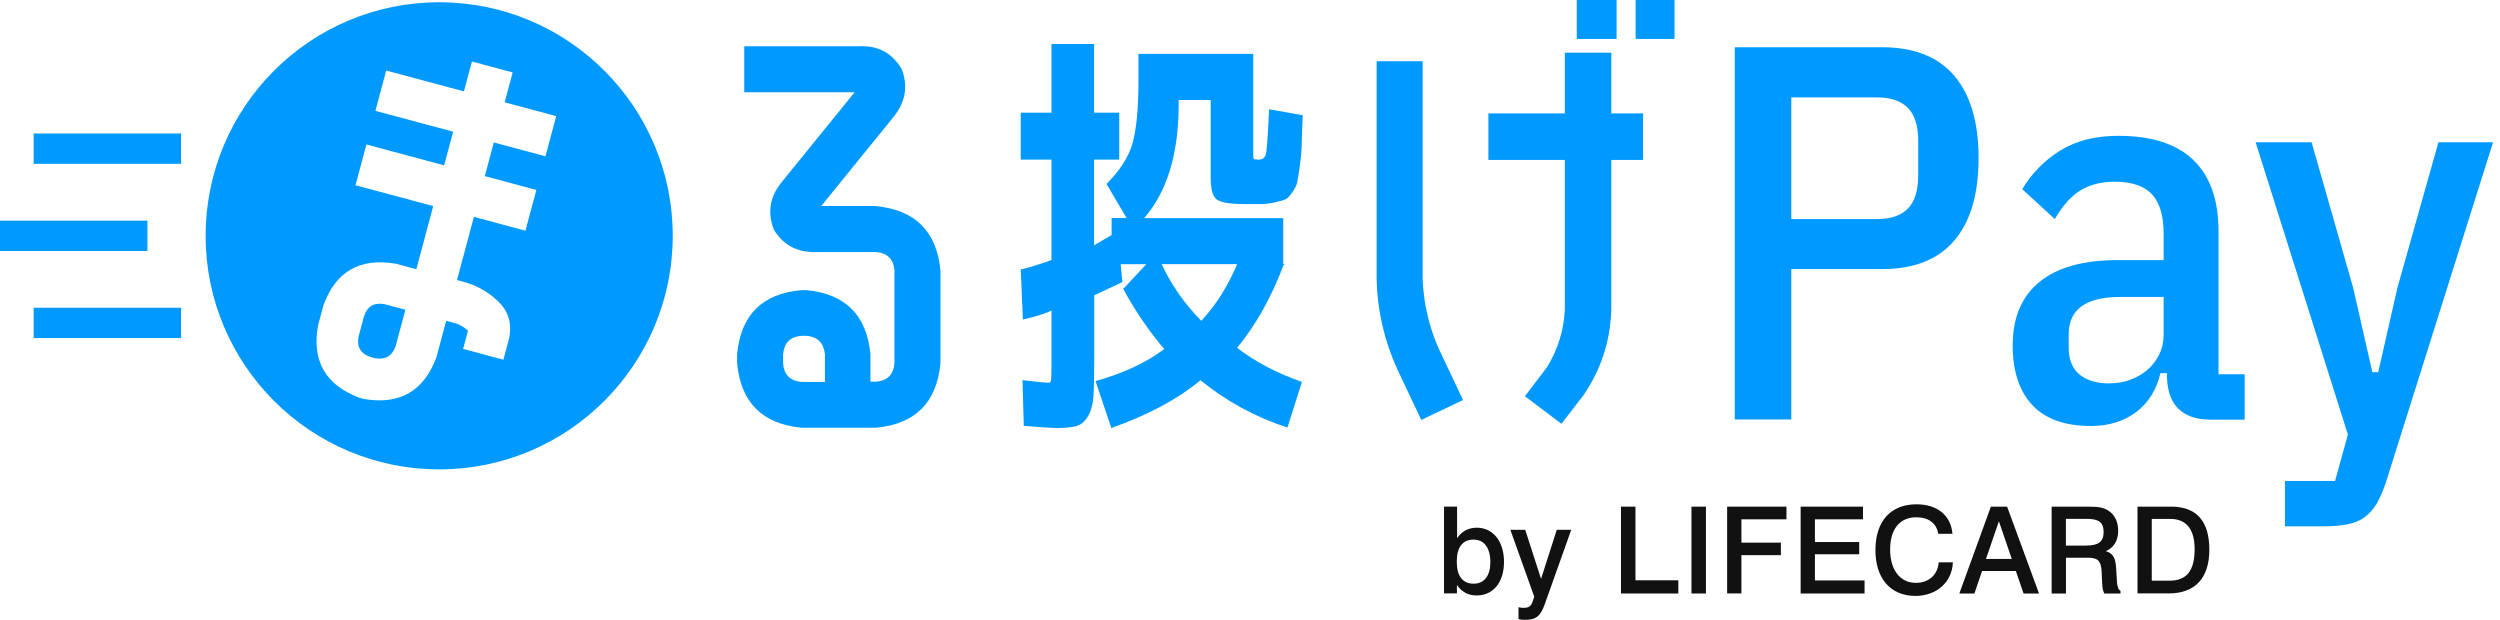
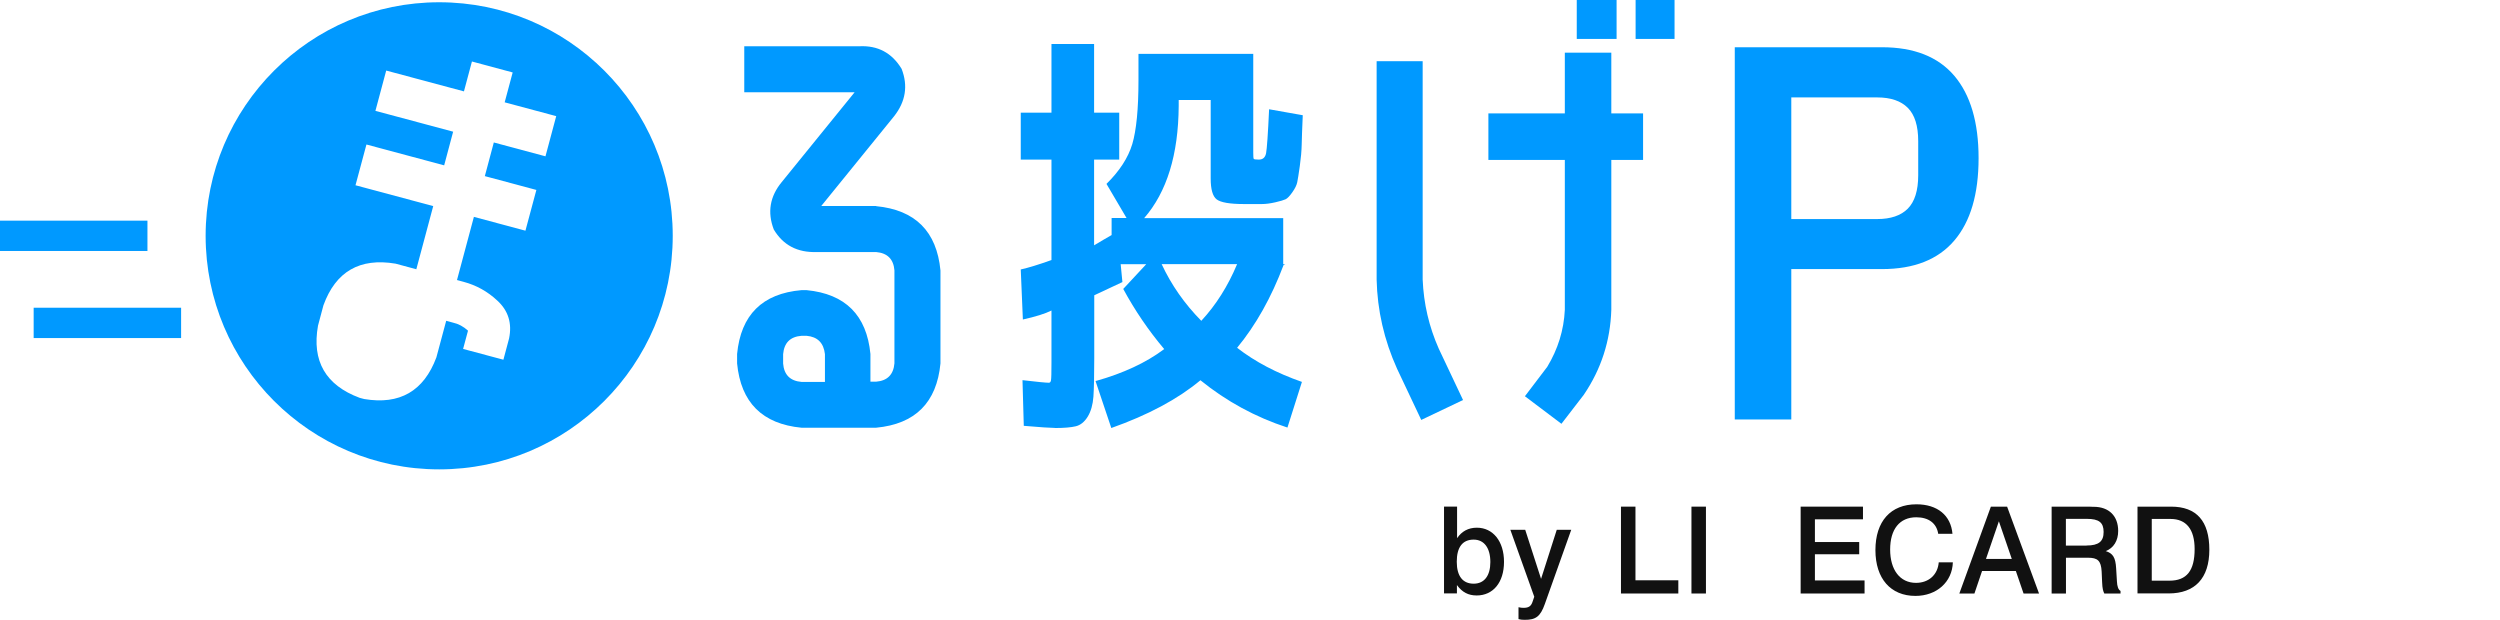
<svg xmlns="http://www.w3.org/2000/svg" width="242" height="60" viewBox="0 0 242 60" fill="none">
  <path d="M102.118 41.424C101.731 41.424 100.73 41.359 99.102 41.22L98.977 36.8C100.409 36.969 101.264 37.049 101.534 37.049C101.644 37.049 101.709 36.969 101.738 36.8C101.768 36.633 101.782 36.07 101.782 35.106V30.058C101.176 30.365 100.256 30.65 99.014 30.928L98.809 26.085C99.554 25.917 100.541 25.617 101.782 25.172V15.449H98.809V10.906H101.782V4.259H105.909V10.906H108.342V15.449H105.909V23.747C106.596 23.338 107.158 23.002 107.604 22.754V21.103H109.05L107.107 17.801C108.371 16.559 109.204 15.274 109.606 13.944C110 12.608 110.204 10.555 110.204 7.772V5.215H121.315V14.792C121.315 15.12 121.329 15.318 121.359 15.369C121.388 15.427 121.549 15.449 121.855 15.449C122.242 15.449 122.476 15.245 122.557 14.828C122.637 14.412 122.739 12.995 122.849 10.577L126.107 11.154C126.048 12.447 126.019 13.397 126.004 14.003C125.99 14.609 125.931 15.296 125.822 16.07C125.712 16.844 125.632 17.363 125.573 17.641C125.515 17.918 125.362 18.24 125.099 18.612C124.836 18.985 124.616 19.211 124.441 19.291C124.266 19.372 123.93 19.474 123.448 19.584C122.966 19.693 122.535 19.752 122.148 19.752H120.416C119.043 19.752 118.159 19.598 117.772 19.299C117.385 18.999 117.195 18.32 117.195 17.275V9.679H114.098V10.256C114.069 14.96 112.958 18.583 110.752 21.118H124.215V25.573H124.419L124.251 25.654C123.068 28.795 121.57 31.461 119.752 33.667C121.49 35.018 123.579 36.114 126.026 36.969L124.624 41.388C121.512 40.373 118.707 38.839 116.202 36.808C114.025 38.627 111.147 40.168 107.575 41.432L106.048 36.888C108.714 36.143 110.935 35.113 112.695 33.791C111.183 32.001 109.861 30.058 108.729 27.969L110.957 25.573H108.481L108.649 27.305C107.633 27.772 106.72 28.203 105.924 28.583V34.653C105.924 36.362 105.895 37.604 105.844 38.393C105.785 39.175 105.603 39.825 105.289 40.336C104.974 40.847 104.587 41.154 104.134 41.264C103.681 41.373 103.009 41.432 102.133 41.432L102.118 41.424ZM116.282 31.059C117.714 29.518 118.868 27.684 119.752 25.566H112.447C113.382 27.575 114.66 29.408 116.289 31.059H116.282Z" fill="#0099FF" />
  <path d="M137.582 40.657L135.237 35.698C133.981 32.914 133.324 30.029 133.258 27.064V5.924H137.714V27.056C137.809 29.386 138.327 31.622 139.277 33.762L141.622 38.722L137.575 40.65L137.582 40.657ZM151.475 5.099H155.975V10.979H159.05V15.479H155.975V29.993C155.88 32.995 154.996 35.734 153.309 38.218L151.147 41.023L147.611 38.356L149.774 35.508C150.811 33.791 151.381 31.958 151.475 29.993V15.479H144.076V10.979H151.475V5.099ZM152.63 3.769V0H156.486V3.769H152.63ZM158.327 3.769V0H162.096V3.769H158.327Z" fill="#0099FF" />
  <path d="M84.806 19.956C88.597 20.322 90.672 22.396 91.037 26.18V35.179C90.672 38.97 88.597 41.045 84.806 41.403H77.582C73.791 41.037 71.716 38.963 71.351 35.179V34.266C71.716 30.482 73.791 28.415 77.582 28.086H78.079C81.833 28.451 83.893 30.511 84.258 34.266V36.947H84.806C85.895 36.859 86.487 36.267 86.581 35.172V26.172C86.494 25.084 85.902 24.492 84.806 24.398H79.036C77.188 24.456 75.807 23.733 74.901 22.213C74.266 20.548 74.522 19.014 75.676 17.619L82.725 8.934H72.045V4.478H83.185C84.974 4.39 86.333 5.113 87.275 6.662C87.911 8.298 87.67 9.832 86.545 11.257L79.496 19.942H84.814L84.806 19.956ZM79.854 36.961V34.281C79.73 33.192 79.138 32.6 78.079 32.506H77.582C76.494 32.593 75.902 33.185 75.807 34.281V35.194C75.895 36.282 76.487 36.874 77.582 36.969H79.854V36.961Z" fill="#0099FF" />
-   <path d="M35.237 30.599L34.712 32.571C34.507 33.55 34.887 34.215 35.858 34.558L36.304 34.675C37.29 34.85 37.955 34.471 38.291 33.528L39.24 29.986L37.232 29.445C36.216 29.262 35.559 29.642 35.245 30.592L35.237 30.599Z" fill="#0099FF" />
  <path d="M42.513 0.219C30.029 0.219 19.905 10.343 19.905 22.827C19.905 35.31 30.029 45.435 42.513 45.435C54.996 45.435 65.121 35.31 65.121 22.827C65.121 10.343 55.004 0.219 42.513 0.219ZM52.79 15.128L47.801 13.791L46.932 17.049L51.921 18.386L50.862 22.33L45.873 20.994L44.237 27.108L44.88 27.283C46.114 27.611 47.202 28.218 48.145 29.102C49.204 30.073 49.584 31.3 49.277 32.769L48.729 34.821L44.828 33.777L45.303 32.009C44.865 31.607 44.375 31.344 43.835 31.227L43.192 31.052L42.242 34.595C41.023 37.86 38.693 39.204 35.259 38.627L34.814 38.51C31.519 37.283 30.175 34.953 30.782 31.527L31.308 29.555C32.498 26.282 34.828 24.938 38.291 25.522L40.3 26.063L41.936 19.949L34.412 17.933L35.471 13.988L42.995 16.005L43.864 12.747L36.34 10.731L37.385 6.83L44.909 8.846L45.683 5.953L49.627 7.013L48.853 9.905L53.842 11.242L52.798 15.143L52.79 15.128Z" fill="#0099FF" />
-   <path d="M17.531 12.922H3.258V15.858H17.531V12.922Z" fill="#0099FF" />
  <path d="M14.273 21.359H0V24.295H14.273V21.359Z" fill="#0099FF" />
  <path d="M17.531 29.788H3.258V32.724H17.531V29.788Z" fill="#0099FF" />
  <path d="M167.926 40.614V4.573H182.177C185.274 4.573 187.604 5.493 189.175 7.334C190.738 9.175 191.527 11.834 191.527 15.31C191.527 18.788 190.745 21.446 189.175 23.287C187.604 25.128 185.274 26.048 182.177 26.048H173.397V40.606H167.926V40.614ZM173.397 21.205H181.709C183.017 21.205 184.01 20.869 184.675 20.197C185.34 19.525 185.683 18.451 185.683 16.969V13.667C185.683 12.184 185.347 11.11 184.675 10.438C184.003 9.766 183.017 9.43 181.709 9.43H173.397V21.205Z" fill="#0099FF" />
-   <path d="M213.879 40.614C212.571 40.614 211.556 40.248 210.833 39.533C210.11 38.809 209.752 37.677 209.752 36.121H209.131C208.751 37.736 207.969 38.992 206.779 39.891C205.588 40.782 204.134 41.235 202.418 41.235C199.869 41.235 197.969 40.555 196.713 39.197C195.457 37.838 194.828 35.917 194.828 33.441C194.828 30.753 195.69 28.707 197.407 27.297C199.131 25.888 201.658 25.179 204.996 25.179H209.438V22.601C209.438 20.877 209.058 19.613 208.305 18.802C207.546 17.991 206.34 17.59 204.69 17.59C203.419 17.59 202.323 17.867 201.41 18.415C200.497 18.963 199.664 19.898 198.904 21.205L195.756 18.313C196.647 16.801 197.867 15.559 199.394 14.595C200.928 13.63 202.812 13.148 205.048 13.148C208.283 13.148 210.709 13.93 212.33 15.501C213.945 17.071 214.755 19.365 214.755 22.396V36.231H217.283V40.621H213.871L213.879 40.614ZM204.171 37.108C204.931 37.108 205.625 36.991 206.26 36.742C206.896 36.501 207.451 36.172 207.911 35.764C208.378 35.347 208.744 34.858 209.021 34.295C209.299 33.733 209.438 33.119 209.438 32.462V28.744H205.259C201.921 28.744 200.248 29.949 200.248 32.359V33.601C200.248 34.807 200.599 35.69 201.308 36.26C202.016 36.83 202.966 37.115 204.171 37.115V37.108Z" fill="#0099FF" />
-   <path d="M236.063 13.769H241.33L230.95 46.713C230.672 47.538 230.373 48.225 230.044 48.78C229.715 49.328 229.321 49.766 228.853 50.095C228.386 50.424 227.831 50.643 227.173 50.767C226.516 50.891 225.763 50.95 224.901 50.95H221.183V46.56H226.034L227.275 42.067L218.342 13.769H223.762L227.787 27.867L229.642 36.026H230.212L232.067 27.867L236.041 13.769H236.063Z" fill="#0099FF" />
  <path d="M141.03 56.64V57.444H139.781V49.036H141.045V52.096C141.497 51.432 142.133 51.081 142.958 51.081C144.514 51.081 145.588 52.389 145.588 54.39C145.588 56.392 144.522 57.641 142.944 57.641C142.14 57.641 141.541 57.334 141.03 56.633V56.64ZM144.266 54.412C144.266 53.046 143.667 52.235 142.652 52.235C141.578 52.235 141.015 52.959 141.015 54.376C141.015 55.793 141.614 56.501 142.652 56.501C143.689 56.501 144.266 55.72 144.266 54.405V54.412Z" fill="#111111" />
  <path d="M146.991 59.927V58.78C147.18 58.824 147.341 58.839 147.48 58.839C147.962 58.839 148.203 58.685 148.342 58.276L148.517 57.765L146.202 51.286H147.641L149.175 56.034L150.694 51.286H152.096L149.54 58.466C149.109 59.686 148.663 60 147.597 60C147.327 60 147.144 59.978 146.991 59.927Z" fill="#111111" />
  <path d="M156.91 49.043H158.313V56.172H162.462V57.451H156.91V49.043Z" fill="#111111" />
  <path d="M163.733 49.043H165.135V57.451H163.733V49.043Z" fill="#111111" />
-   <path d="M167.188 49.043H172.929V50.27H168.568V52.528H172.389V53.74H168.568V57.444H167.188V49.036V49.043Z" fill="#111111" />
  <path d="M174.302 49.043H180.336V50.27H175.683V52.469H179.971V53.652H175.683V56.187H180.489V57.451H174.302V49.043Z" fill="#111111" />
  <path d="M181.541 53.251C181.541 50.453 183.024 48.817 185.515 48.817C187.538 48.817 188.846 49.89 188.999 51.673H187.619C187.465 50.657 186.698 50.073 185.493 50.073C183.893 50.073 182.966 51.22 182.966 53.192C182.966 55.164 183.915 56.421 185.471 56.421C186.698 56.421 187.575 55.639 187.67 54.434H189.036C188.977 56.34 187.465 57.684 185.413 57.684C183.017 57.684 181.541 56.012 181.541 53.251Z" fill="#111111" />
  <path d="M192.71 49.043H194.288L197.378 57.451H195.88L195.135 55.274H191.863L191.125 57.451H189.664L192.717 49.043H192.71ZM194.741 54.105L193.492 50.46L192.243 54.105H194.748H194.741Z" fill="#111111" />
  <path d="M198.598 49.043H202.221C202.323 49.043 202.454 49.043 202.586 49.058H202.666C204.149 49.058 205.04 49.949 205.04 51.395C205.04 52.345 204.595 53.053 203.835 53.345C204.522 53.565 204.785 53.952 204.843 55.025L204.916 56.231V56.245C204.938 56.771 205.055 57.085 205.267 57.202V57.451H203.696C203.638 57.348 203.594 57.202 203.557 57.056C203.521 56.903 203.499 56.669 203.484 56.34L203.44 55.332C203.382 54.258 203.046 53.988 202.104 53.988H199.985V57.451H198.598V49.043ZM201.98 52.805C203.148 52.805 203.63 52.418 203.63 51.497C203.63 50.577 203.178 50.226 202.016 50.226H199.978V52.812H201.98V52.805Z" fill="#111111" />
  <path d="M206.91 49.043H210.161C212.63 49.043 213.864 50.446 213.864 53.214C213.864 55.983 212.462 57.444 209.927 57.444H206.91V49.036V49.043ZM210.007 56.209C211.68 56.209 212.44 55.237 212.44 53.148C212.44 51.242 211.636 50.234 210.102 50.234H208.291V56.209H210.007Z" fill="#111111" />
</svg>